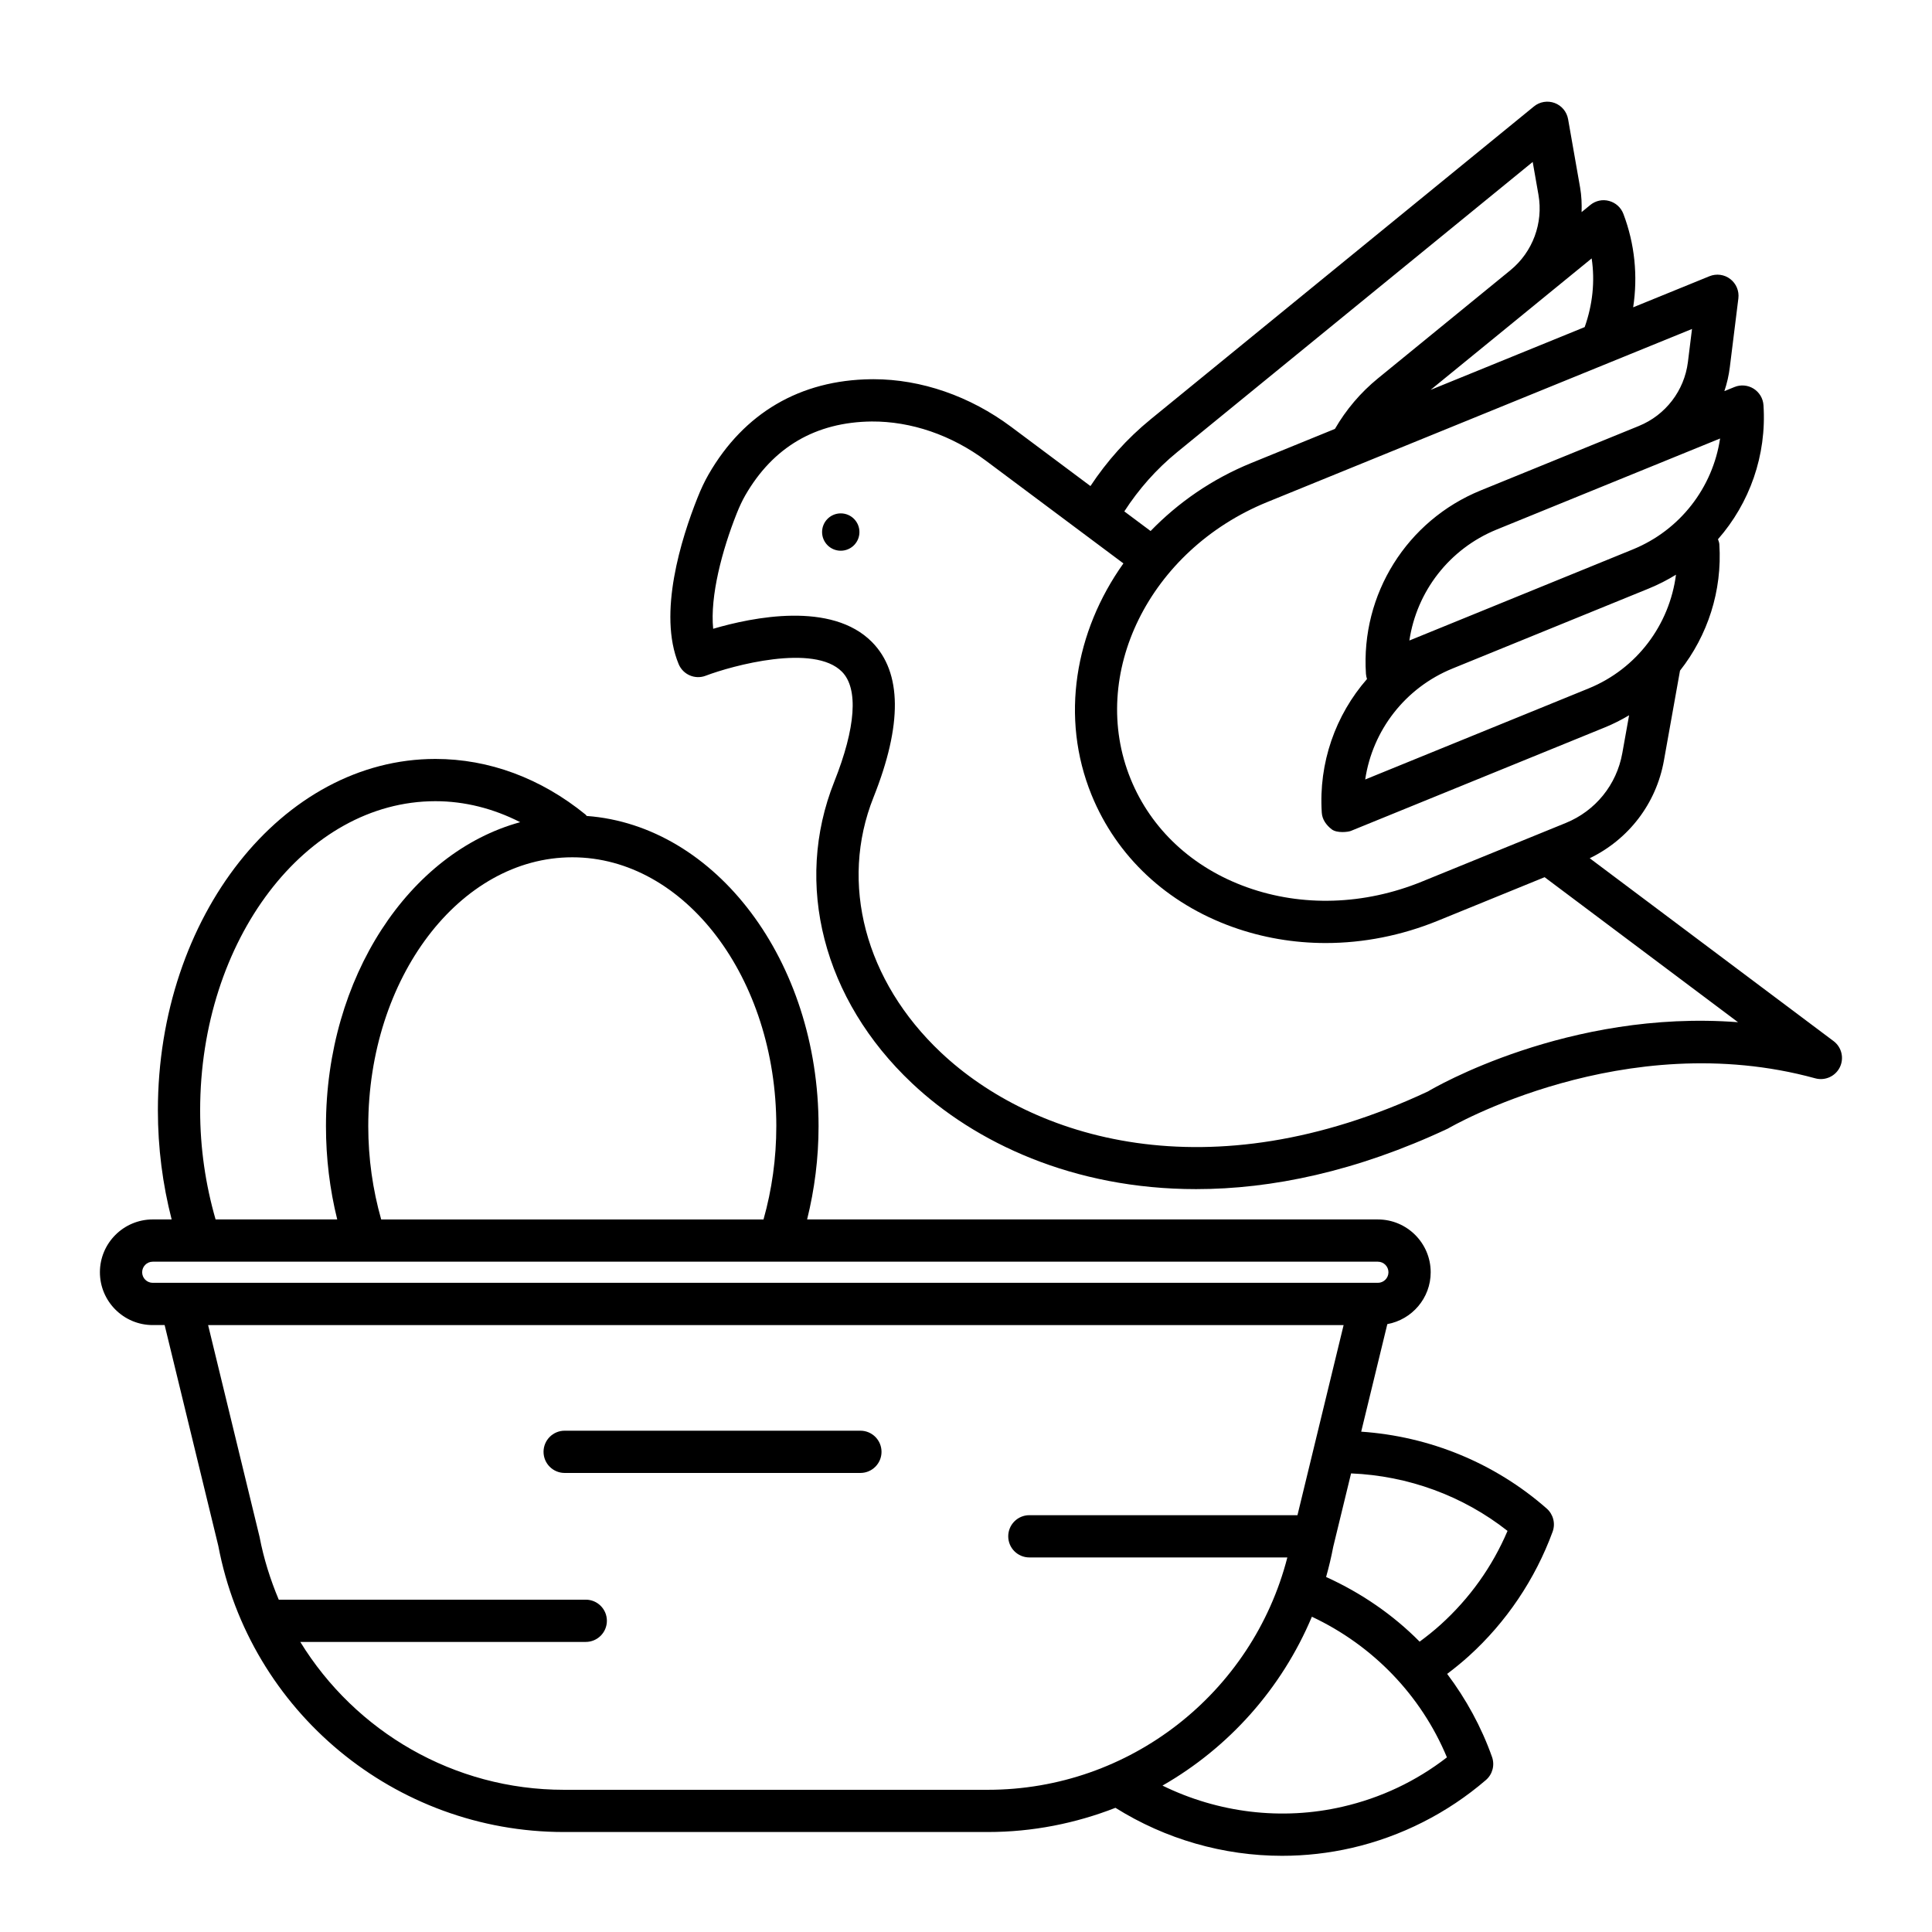
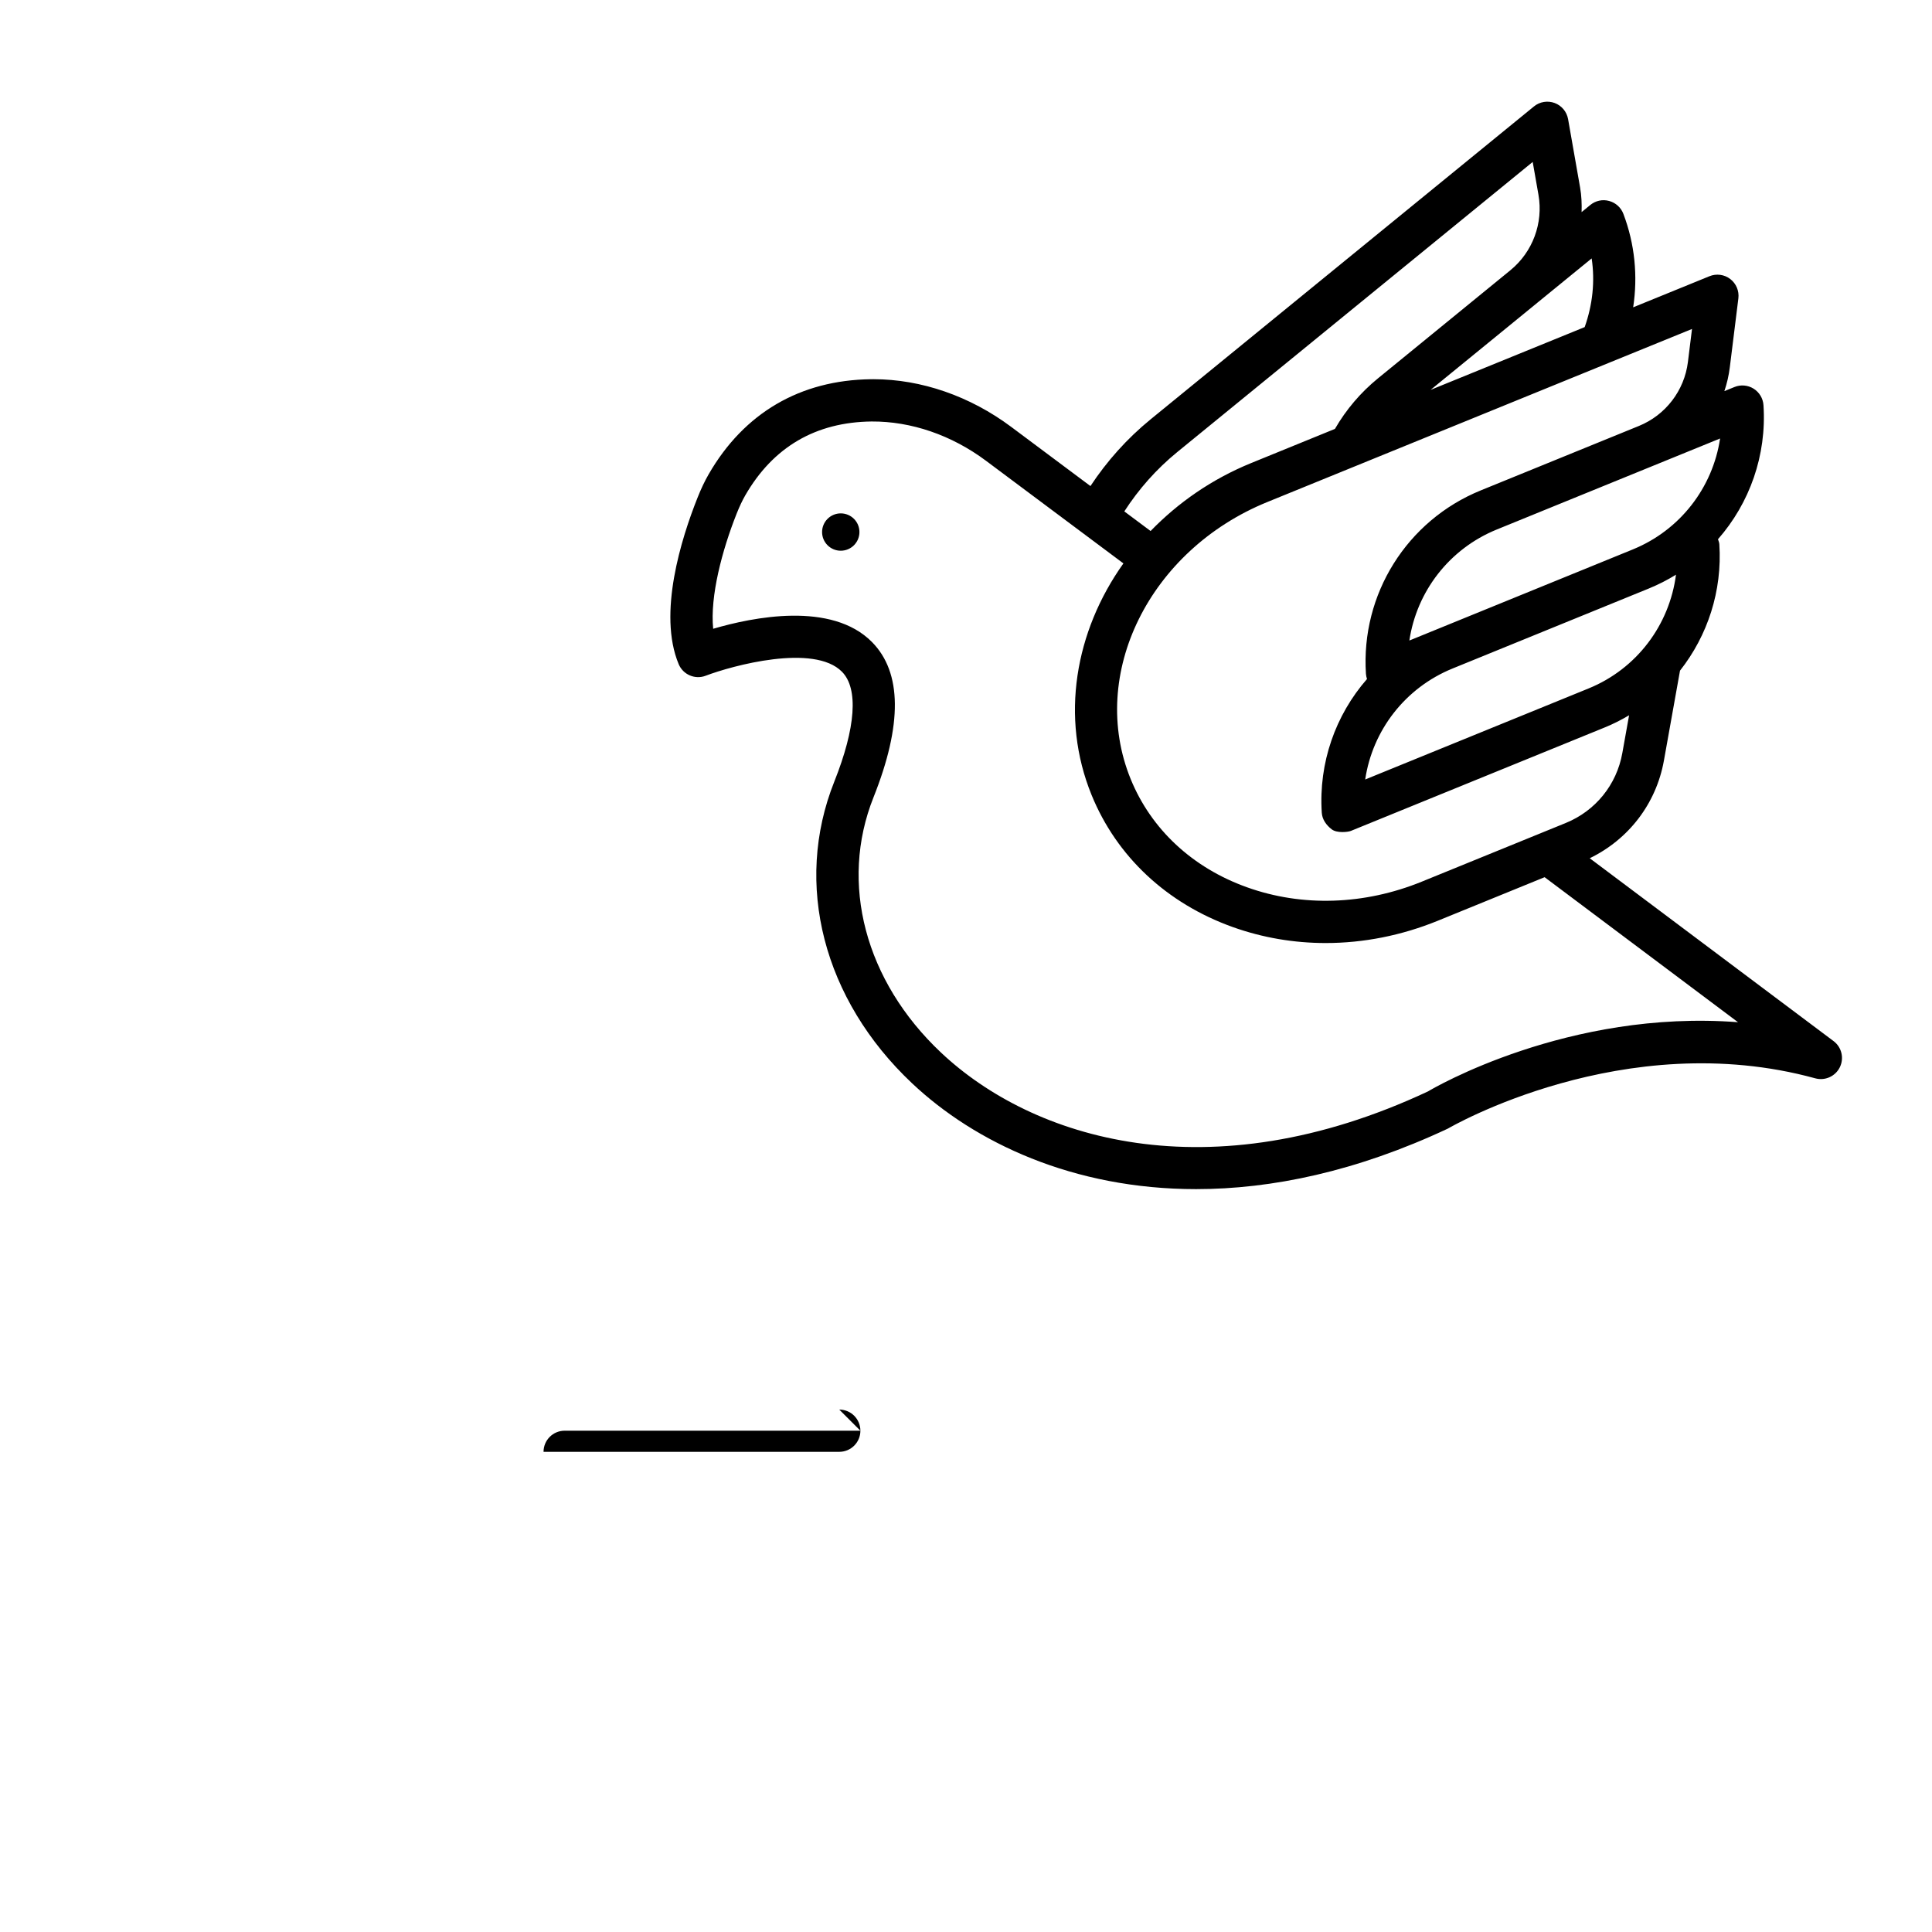
<svg xmlns="http://www.w3.org/2000/svg" fill="#000000" width="800px" height="800px" version="1.1" viewBox="144 144 512 512">
  <g>
    <path d="m629.91 419.9-64.617-48.457c10.312-5 17.617-14.477 19.66-25.879l4.266-23.836c7.316-9.285 11.23-21.121 10.422-33.516-0.035-0.477-0.219-0.883-0.359-1.309 8.379-9.551 12.93-22.223 12.059-35.52-0.117-1.793-1.09-3.422-2.613-4.379-1.527-0.953-3.422-1.121-5.082-0.438l-2.672 1.086c0.688-2.039 1.176-4.152 1.445-6.336l2.266-18.242c0.246-1.969-0.578-3.926-2.148-5.133-1.574-1.211-3.68-1.488-5.516-0.738l-20.215 8.238c1.266-8.273 0.441-16.77-2.594-24.766-0.637-1.684-2.047-2.957-3.785-3.422-1.742-0.488-3.598-0.066-4.988 1.07l-2.301 1.887c0.066-2.168-0.016-4.348-0.398-6.531l-3.18-18.105c-0.348-1.961-1.703-3.59-3.559-4.281-1.863-0.688-3.953-0.348-5.492 0.914l-101.58 82.914c-6.269 5.117-11.582 11.082-15.949 17.688l-20.977-15.664c-10.938-8.172-23.879-12.652-36.52-12.652-0.207 0-0.418 0.004-0.621 0.004-18.797 0.211-33.695 8.93-43.07 25.203-1.043 1.809-2.016 3.856-2.969 6.266-4.254 10.688-10.551 30.633-4.973 44.031 1.164 2.789 4.34 4.16 7.16 3.078 7.008-2.672 28.707-8.598 36.125-1.051 4.391 4.457 3.66 14.805-2.043 29.125-10.816 27.129-2.922 57.746 20.594 79.914 16.676 15.73 42.719 28.066 75.285 28.066 20 0 42.465-4.656 66.73-16.039 0.465-0.273 46.719-27.219 97.359-13.324 2.594 0.711 5.324-0.52 6.512-2.926 1.188-2.418 0.488-5.328-1.66-6.941zm-100.99-98.73 52.012-21.199c2.535-1.035 4.949-2.273 7.223-3.672-1.73 13.305-10.371 24.926-23.152 30.141l-59.211 24.133c1.941-13.012 10.578-24.285 23.129-29.402zm70.922-60.965c-1.949 13.004-10.578 24.277-23.129 29.398l-59.215 24.141c1.941-13.008 10.578-24.285 23.129-29.406l10.469-4.266c0.043-0.016 0.09-0.035 0.133-0.055zm-8.527-20.266c-0.941 7.574-5.918 14.062-12.977 16.938l-41.934 17.09c-19.57 7.977-31.789 27.508-30.414 48.594 0.035 0.48 0.133 0.941 0.281 1.387-8.336 9.539-12.852 22.18-11.984 35.441 0.117 1.793 1.191 3.273 2.613 4.379 1.418 1.102 4.406 0.715 5.082 0.438l67.246-27.406c2.273-0.922 4.434-2.019 6.5-3.246l-1.797 10.031c-1.5 8.379-7.106 15.301-14.984 18.512l-38.133 15.539c-15.25 6.215-31.719 6.746-46.363 1.496-14.438-5.172-25.379-15.355-30.812-28.68-11.301-27.73 4.926-60.652 36.18-73.395l90.688-36.957c0.012-0.004 0.023-0.012 0.035-0.016l21.859-8.906zm-25.508-27.457c0.918 6.098 0.242 12.316-1.848 18.199l-40.836 16.641 2.008-1.641s0.004 0 0.004-0.004l9.59-7.824 16.625-13.57c0.004-0.004 0.016-0.016 0.023-0.023zm-109.81 51.309 94.184-76.875 1.527 8.699c1.316 7.508-1.527 15.16-7.422 19.988l-13.898 11.348-21.199 17.305c-4.606 3.758-8.445 8.27-11.418 13.406l-22.172 9.039c-10.469 4.266-19.426 10.535-26.68 18.023l-6.965-5.199c3.805-5.887 8.477-11.191 14.043-15.734zm66.465 169.43c-58.207 27.277-104.86 12.562-129.1-10.293-20.105-18.949-26.957-44.863-17.875-67.629 7.676-19.246 7.547-33.082-0.375-41.129-10.719-10.883-31.641-6.617-42.113-3.539-0.867-8.625 2.375-20.848 6.227-30.531 0.754-1.898 1.5-3.469 2.266-4.809 7.394-12.832 18.664-19.426 33.496-19.594 10.469-0.062 21.16 3.582 30.312 10.41l36.418 27.199c-12.84 18.035-16.809 40.824-8.441 61.363 6.648 16.312 19.934 28.746 37.406 35.004 7.902 2.828 16.234 4.238 24.652 4.238 9.965 0 20.059-1.977 29.707-5.91l28.297-11.539 51.254 38.434c-44.992-3.461-80.801 17.504-82.133 18.324z" />
    <path d="m366.81 280.05c-2.731 0-4.949 2.215-4.949 4.949 0 2.731 2.215 4.949 4.949 4.949 2.731 0 4.949-2.215 4.949-4.949 0-2.731-2.215-4.949-4.949-4.949z" />
-     <path d="m372.01 523.15h-78.367c-3.09 0-5.598 2.504-5.598 5.598s2.508 5.598 5.598 5.598h78.371c3.09 0 5.598-2.504 5.598-5.598-0.004-3.098-2.512-5.598-5.602-5.598z" />
-     <path d="m504.73 523.41 6.926-28.504c6.519-1.188 11.492-6.879 11.492-13.742 0-7.719-6.281-13.996-13.996-13.996h-151.26c1.977-7.973 3.035-16.246 3.035-24.703 0-43.836-27.234-79.695-61.441-82.227-0.113-0.105-0.168-0.25-0.293-0.352-11.852-9.656-25.609-14.758-39.805-14.758-40.559 0-73.547 41.777-73.547 93.133 0 9.93 1.258 19.609 3.648 28.906h-5.016c-7.715 0-13.996 6.277-13.996 13.996s6.281 13.996 13.996 13.996h3.156l14.219 58.492c8.328 43.953 46.844 75.855 91.582 75.855h112.36c11.867 0 23.27-2.301 33.816-6.414 13.285 8.324 28.629 12.719 44.145 12.719 6.195 0 12.422-0.695 18.547-2.106 13.043-3.008 25.309-9.219 35.48-17.977 1.754-1.512 2.394-3.934 1.625-6.113-2.84-8.004-6.906-15.379-11.891-22.016 1.969-1.488 3.887-3.039 5.715-4.691 9.93-8.98 17.617-20.395 22.234-32.988 0.793-2.168 0.172-4.602-1.555-6.129-13.711-12.051-31.008-19.145-49.18-20.383zm-155-80.945c0 8.508-1.164 16.805-3.391 24.703h-101.32c-2.234-7.894-3.426-16.168-3.426-24.703 0-39.305 24.254-71.273 54.074-71.273 29.824 0.004 54.066 31.973 54.066 71.273zm-152.69-4.203c0-45.176 27.973-81.938 62.348-81.938 7.734 0 15.34 1.926 22.469 5.562-29.379 8.027-51.473 41.09-51.473 80.574 0 8.477 1.012 16.75 2.984 24.703l-32.234 0.004c-2.664-9.223-4.094-18.914-4.094-28.906zm-15.367 42.902c0-1.539 1.254-2.801 2.801-2.801h324.68c1.547 0 2.801 1.258 2.801 2.801 0 1.539-1.254 2.797-2.801 2.797h-324.68c-1.547 0-2.801-1.258-2.801-2.797zm111.76 137.15c-29.133 0-55.234-15.398-69.852-39.184l75.652-0.004c3.09 0 5.598-2.504 5.598-5.598s-2.508-5.598-5.598-5.598h-81.359c-2.215-5.277-3.981-10.82-5.09-16.648l-13.633-56.121h300.92l-12.23 50.383-71.051-0.004c-3.09 0-5.598 2.504-5.598 5.598s2.508 5.598 5.598 5.598h68.371c-9.258 35.965-41.789 61.578-79.367 61.578zm206.36 4.484c-16.121 3.727-33.012 1.613-47.723-5.598 17.578-10.059 31.605-25.734 39.594-44.75 16.16 7.598 28.926 20.801 35.789 37.27-8.207 6.344-17.496 10.738-27.66 13.078zm25.93-48.199c-1.754 1.586-3.606 3.051-5.504 4.457-7.055-7.137-15.461-12.902-24.789-17.141 0.738-2.613 1.371-5.277 1.887-7.984l4.731-19.465c15.125 0.629 29.629 5.922 41.465 15.238-4.07 9.535-10.047 17.898-17.789 24.895z" />
+     <path d="m372.01 523.15h-78.367c-3.09 0-5.598 2.504-5.598 5.598h78.371c3.09 0 5.598-2.504 5.598-5.598-0.004-3.098-2.512-5.598-5.602-5.598z" />
  </g>
</svg>